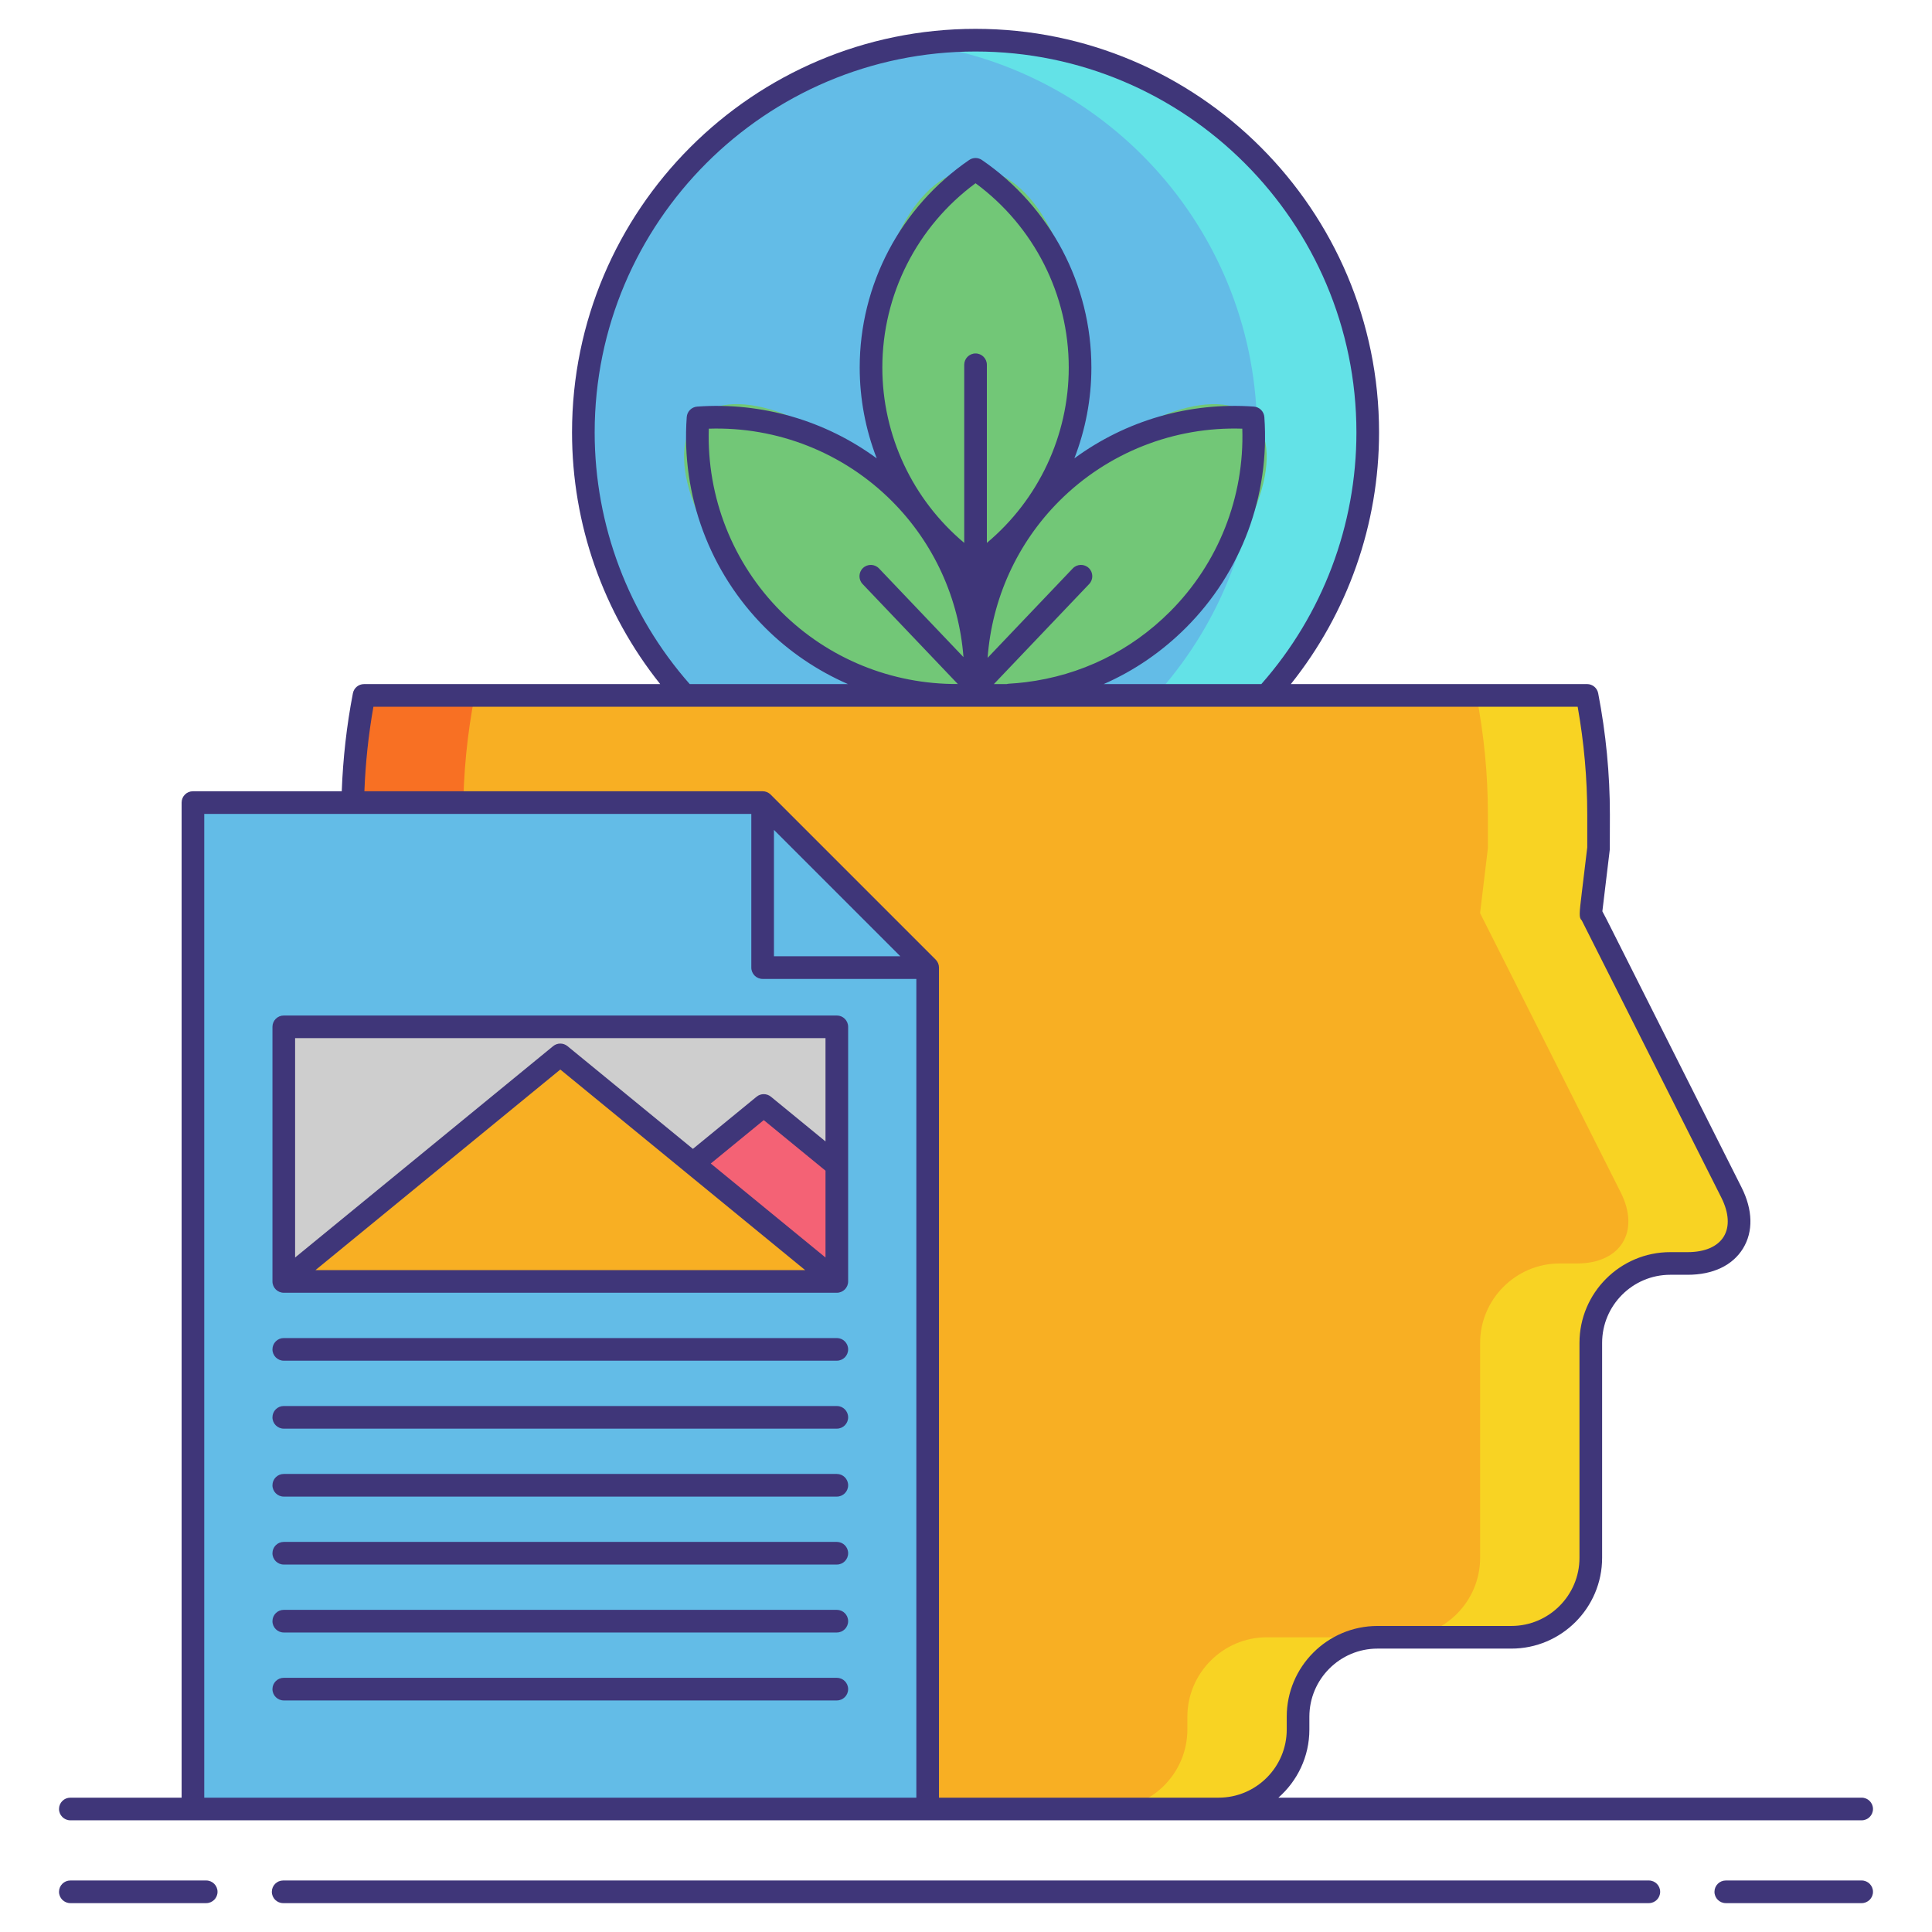
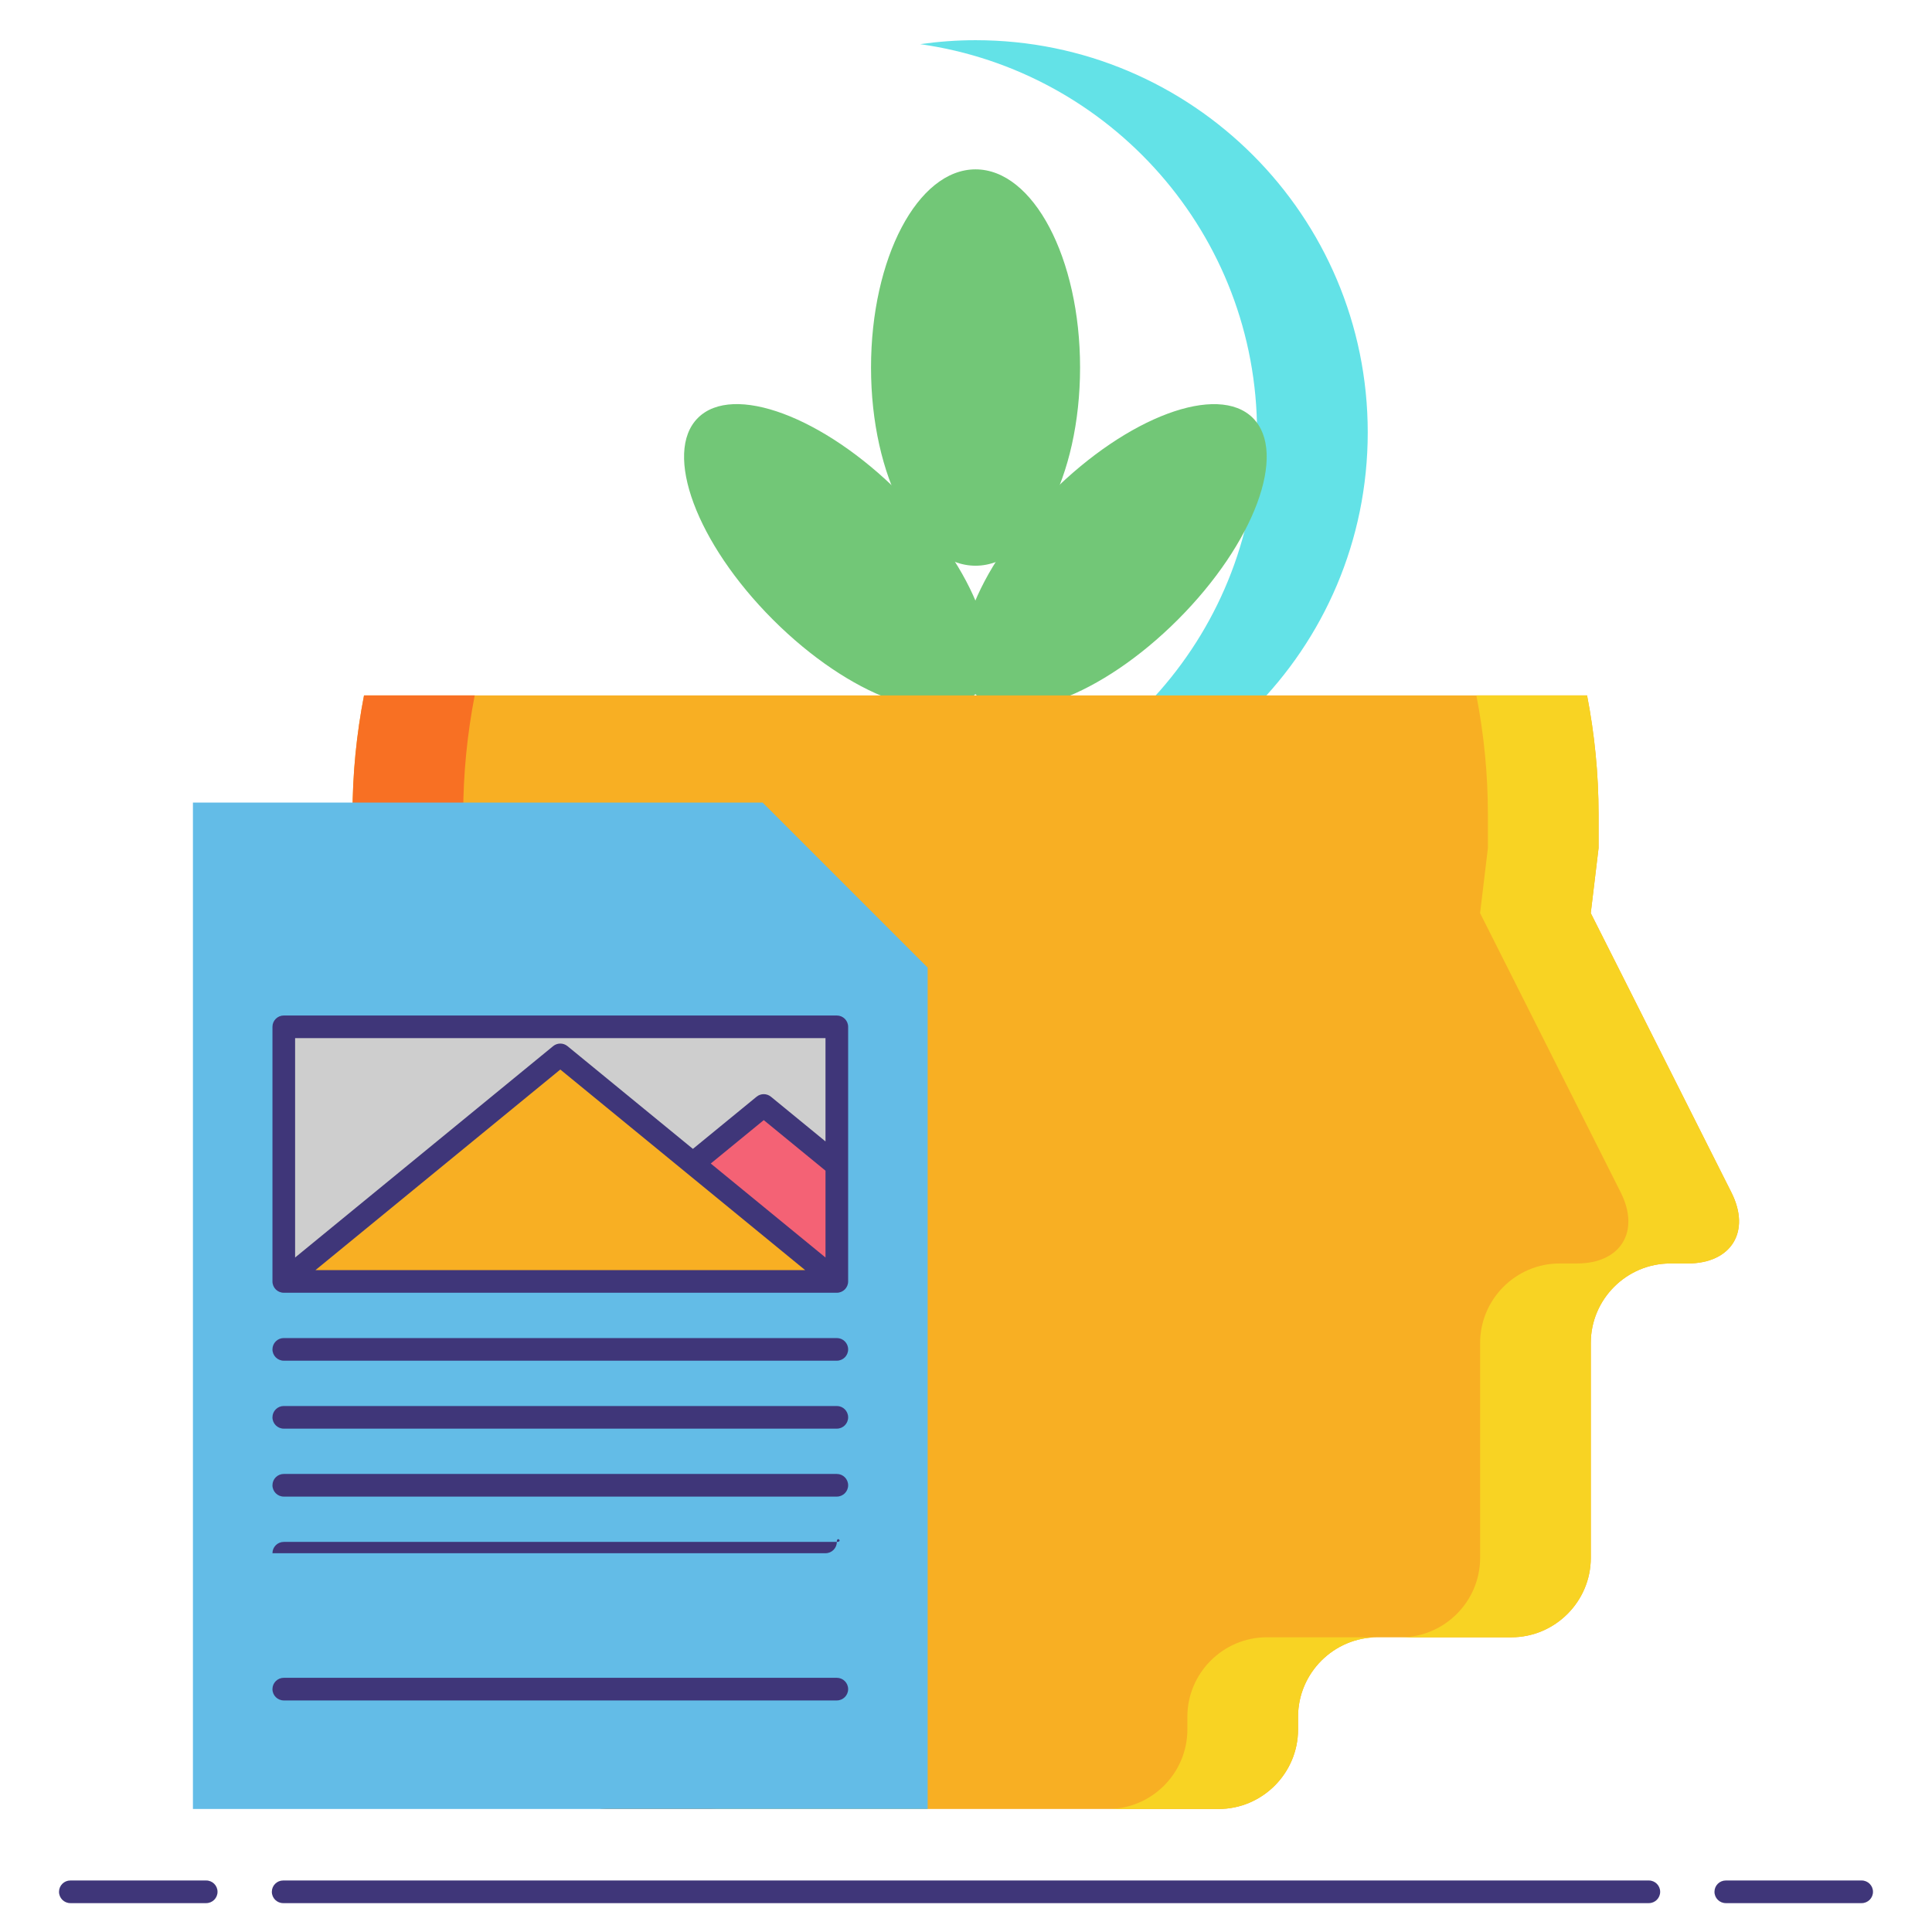
<svg xmlns="http://www.w3.org/2000/svg" version="1.1" id="Layer_1" x="0px" y="0px" viewBox="0 0 256 256" enable-background="new 0 0 256 256" xml:space="preserve">
  <g>
    <g>
-       <circle fill="#63BCE7" cx="129.265" cy="57.294" r="51.968" />
      <g>
        <path fill="#63E2E7" d="M129.265,5.326c-2.49,0-4.936,0.186-7.333,0.525c25.227,3.565,44.635,25.232,44.635,51.443     c0,26.21-19.408,47.878-44.635,51.443c2.397,0.339,4.843,0.525,7.333,0.525c28.701,0,51.968-23.267,51.968-51.968     C181.233,28.592,157.966,5.326,129.265,5.326z" />
      </g>
      <g>
        <ellipse transform="matrix(0.707 -0.707 0.707 0.707 -8.865 126.028)" fill="#72C777" cx="147.696" cy="73.715" rx="25.94" ry="11.87" />
        <ellipse transform="matrix(0.707 -0.707 0.707 0.707 -19.662 99.962)" fill="#72C777" cx="110.834" cy="73.715" rx="11.87" ry="25.94" />
        <ellipse fill="#72C777" cx="129.265" cy="48.701" rx="13.85" ry="26.26" />
      </g>
    </g>
    <g>
      <path fill="#F8AF23" d="M46.71,107.927c0,22.47,17.703,48.964,17.703,48.964c3.217,4.814,5.849,13.491,5.849,19.282v53    c0,5.79,4.738,10.528,10.528,10.528h80.681c5.79,0,10.528-4.738,10.528-10.528v-1.696c0-5.79,4.738-10.528,10.528-10.528h17.734    c5.79,0,10.528-4.738,10.528-10.528v-28.477c0-5.79,4.738-10.528,10.528-10.528h2.313c5.79,0,8.398-4.232,5.794-9.404    l-13.902-27.618c-2.603-5.172-4.736-9.403-4.738-9.403c-0.002,0.001,0.463-3.877,1.035-8.617c0,0,0,0,0-4.447    c0-5.399-0.535-10.671-1.524-15.781H48.234C47.244,97.256,46.71,102.528,46.71,107.927z" />
      <g>
        <path fill="#F8D323" d="M157.333,227.477v1.696c0,5.79-4.738,10.528-10.528,10.528h14.667c5.79,0,10.528-4.738,10.528-10.528     v-1.696c0-5.79,4.738-10.528,10.528-10.528h-14.667C162.07,216.949,157.333,221.687,157.333,227.477z" />
        <path fill="#F8D323" d="M229.425,158.012l-13.902-27.618c-2.604-5.172-4.736-9.403-4.738-9.403     c-0.002,0.001,0.463-3.877,1.035-8.617c0,0,0,0,0-4.447c0-5.399-0.535-10.671-1.524-15.781H195.63     c0.99,5.11,1.524,10.382,1.524,15.781c0,4.447,0,4.447,0,4.447c-0.572,4.74-1.037,8.617-1.035,8.617     c0.002-0.001,2.134,4.23,4.738,9.403l13.902,27.618c2.603,5.172-0.004,9.404-5.794,9.404h-2.313     c-5.79,0-10.528,4.738-10.528,10.528v28.477c0,5.791-4.738,10.528-10.528,10.528h14.667c5.79,0,10.528-4.738,10.528-10.528     v-28.477c0-5.79,4.738-10.528,10.528-10.528h2.313C229.421,167.416,232.029,163.184,229.425,158.012z" />
      </g>
      <g>
        <path fill="#F87023" d="M84.929,229.173v-53c0-5.79-2.632-14.467-5.849-19.282c0,0-17.703-26.494-17.703-48.964     c0-5.399,0.535-10.671,1.524-15.781H48.234c-0.99,5.11-1.524,10.382-1.524,15.781c0,22.47,17.703,48.964,17.703,48.964     c3.217,4.814,5.849,13.491,5.849,19.282v53c0,5.79,4.738,10.528,10.528,10.528h14.667     C89.666,239.701,84.929,234.964,84.929,229.173z" />
      </g>
      <g>
        <polygon fill="#63BCE7" points="122.92,128.212 101.053,106.345 25.565,106.345 25.565,239.701 122.92,239.701    " />
        <rect x="37.602" y="136.06" fill="#CECECE" width="73.281" height="33.736" />
        <polygon fill="#F8AF23" points="37.602,169.796 74.242,139.779 110.883,169.796    " />
        <polygon fill="#F46275" points="91.813,154.173 101.201,146.481 110.883,154.413 110.883,169.796    " />
        <g>
          <path fill="#3F3679" d="M27.323,249.174H9.32c-0.829,0-1.5,0.671-1.5,1.5s0.671,1.5,1.5,1.5h18.003c0.829,0,1.5-0.671,1.5-1.5      S28.152,249.174,27.323,249.174z" />
          <path fill="#3F3679" d="M246.68,249.174h-18.003c-0.829,0-1.5,0.671-1.5,1.5s0.671,1.5,1.5,1.5h18.003      c0.829,0,1.5-0.671,1.5-1.5S247.509,249.174,246.68,249.174z" />
          <path fill="#3F3679" d="M218.479,249.174H37.521c-0.829,0-1.5,0.671-1.5,1.5s0.671,1.5,1.5,1.5h180.959      c0.829,0,1.5-0.671,1.5-1.5S219.308,249.174,218.479,249.174z" />
-           <path fill="#3F3679" d="M9.32,241.201h16.245h97.355h123.76c0.829,0,1.5-0.671,1.5-1.5s-0.671-1.5-1.5-1.5h-77.287      c2.511-2.206,4.106-5.431,4.106-9.028v-1.696c0-4.978,4.05-9.028,9.028-9.028h17.734c6.632,0,12.028-5.396,12.028-12.028      v-28.478c0-4.978,4.05-9.028,9.028-9.028h2.313c3.341,0,5.941-1.234,7.322-3.476c1.381-2.241,1.314-5.119-0.188-8.103      l-17.247-34.26c-0.52-1.031-0.897-1.781-1.195-2.322c0.132-1.105,0.524-4.372,0.986-8.202c0.007-0.06,0.011-4.627,0.011-4.627      c0-5.344-0.522-10.749-1.551-16.066c-0.137-0.706-0.754-1.215-1.473-1.215h-39.25c7.552-9.452,11.687-21.181,11.687-33.353      c0-29.482-23.985-53.468-53.468-53.468S75.797,27.811,75.797,57.293c0,12.168,4.134,23.902,11.685,33.353H48.234      c-0.718,0-1.336,0.509-1.473,1.215c-0.832,4.297-1.316,8.657-1.477,12.984H25.565c-0.829,0-1.5,0.671-1.5,1.5v131.856H9.32      c-0.829,0-1.5,0.671-1.5,1.5S8.491,241.201,9.32,241.201z M102.553,109.966l16.746,16.746h-16.746V109.966z M78.797,57.293      c0-27.828,22.64-50.468,50.468-50.468s50.468,22.64,50.468,50.468c0,12.307-4.476,24.136-12.599,33.353h-20.89      c4.027-1.765,7.709-4.28,10.906-7.478c7.348-7.347,11.132-17.518,10.384-27.904c-0.054-0.743-0.645-1.334-1.388-1.388      c-8.564-0.619-16.977,1.854-23.786,6.858c1.468-3.787,2.255-7.858,2.255-12.034c0-10.991-5.421-21.271-14.502-27.498      c-0.511-0.351-1.186-0.351-1.696,0c-9.081,6.228-14.502,16.507-14.502,27.498c0,4.176,0.787,8.247,2.255,12.034      c-6.81-5.003-15.224-7.476-23.786-6.858c-0.743,0.054-1.334,0.645-1.388,1.388c-0.748,10.386,3.037,20.557,10.384,27.904      c3.196,3.197,6.931,5.709,10.982,7.478H91.394C83.272,81.43,78.797,69.596,78.797,57.293z M130.765,71.937V48.335      c0-0.829-0.671-1.5-1.5-1.5s-1.5,0.671-1.5,1.5v23.601c-6.841-5.737-10.851-14.223-10.851-23.236      c0-9.654,4.598-18.706,12.351-24.42c7.752,5.714,12.35,14.766,12.35,24.42C141.615,57.714,137.606,66.2,130.765,71.937z       M127.665,87.071l-11.194-11.753c-0.572-0.6-1.521-0.622-2.121-0.052c-0.6,0.572-0.623,1.521-0.052,2.121l12.617,13.248      c-8.759,0.054-17.192-3.364-23.414-9.586c-6.419-6.42-9.87-15.193-9.582-24.247c9.058-0.293,17.827,3.163,24.247,9.582      C123.74,71.956,127.072,79.305,127.665,87.071z M144.269,75.266c-0.6-0.571-1.55-0.548-2.121,0.052l-11.284,11.849      c0.573-7.8,3.904-15.187,9.5-20.784c6.419-6.419,15.185-9.875,24.247-9.582c0.289,9.054-3.162,17.827-9.582,24.247      c-5.213,5.213-11.831,8.446-19.136,9.349c-0.72,0.089-1.458,0.156-2.192,0.197c-0.108,0.006-0.212,0.025-0.313,0.052h-1.695      l12.628-13.26C144.892,76.787,144.869,75.837,144.269,75.266z M49.48,93.646h159.569c0.844,4.736,1.271,9.535,1.271,14.281      v4.357l-0.722,5.996c-0.338,2.819-0.398,3.315,0.002,3.691c0.525,1.039,2.385,4.732,4.583,9.097l13.902,27.618      c1.016,2.019,1.127,3.859,0.313,5.18c-0.814,1.321-2.508,2.049-4.768,2.049h-2.313c-6.632,0-12.028,5.396-12.028,12.028v28.478      c0,4.978-4.05,9.028-9.028,9.028h-17.734c-6.632,0-12.028,5.396-12.028,12.028v1.696c0,4.978-4.05,9.028-9.028,9.028H124.42      V128.212c0-0.398-0.158-0.779-0.439-1.061l-21.867-21.867c-0.281-0.281-0.663-0.439-1.061-0.439H48.284      C48.428,101.116,48.819,97.361,49.48,93.646z M27.065,107.845h72.488v20.367c0,0.829,0.671,1.5,1.5,1.5h20.367v108.489H27.065      V107.845z" />
          <path fill="#3F3679" d="M110.883,134.56H37.602c-0.829,0-1.5,0.671-1.5,1.5v33.736c0,0.829,0.671,1.5,1.5,1.5h73.281      c0.829,0,1.5-0.671,1.5-1.5V136.06C112.383,135.231,111.711,134.56,110.883,134.56z M90.864,155.334      c0.003,0.002,0.005,0.004,0.008,0.007l15.813,12.955H41.8l32.443-26.578L90.864,155.334z M94.18,154.173l7.022-5.752      l8.182,6.702v11.505L94.18,154.173z M109.383,137.56v13.685l-7.231-5.924c-0.553-0.453-1.349-0.453-1.901,0l-8.438,6.912      l-16.619-13.615c-0.553-0.453-1.349-0.453-1.901,0l-34.19,28.009V137.56H109.383z" />
          <path fill="#3F3679" d="M110.883,177.299H37.602c-0.829,0-1.5,0.671-1.5,1.5s0.671,1.5,1.5,1.5h73.281      c0.829,0,1.5-0.671,1.5-1.5S111.711,177.299,110.883,177.299z" />
          <path fill="#3F3679" d="M110.883,186.303H37.602c-0.829,0-1.5,0.671-1.5,1.5s0.671,1.5,1.5,1.5h73.281      c0.829,0,1.5-0.671,1.5-1.5S111.711,186.303,110.883,186.303z" />
          <path fill="#3F3679" d="M110.883,195.307H37.602c-0.829,0-1.5,0.671-1.5,1.5s0.671,1.5,1.5,1.5h73.281      c0.829,0,1.5-0.671,1.5-1.5S111.711,195.307,110.883,195.307z" />
-           <path fill="#3F3679" d="M110.883,204.311H37.602c-0.829,0-1.5,0.671-1.5,1.5s0.671,1.5,1.5,1.5h73.281      c0.829,0,1.5-0.671,1.5-1.5S111.711,204.311,110.883,204.311z" />
-           <path fill="#3F3679" d="M110.883,213.314H37.602c-0.829,0-1.5,0.671-1.5,1.5s0.671,1.5,1.5,1.5h73.281      c0.829,0,1.5-0.671,1.5-1.5S111.711,213.314,110.883,213.314z" />
+           <path fill="#3F3679" d="M110.883,204.311H37.602c-0.829,0-1.5,0.671-1.5,1.5h73.281      c0.829,0,1.5-0.671,1.5-1.5S111.711,204.311,110.883,204.311z" />
          <path fill="#3F3679" d="M110.883,222.318H37.602c-0.829,0-1.5,0.671-1.5,1.5s0.671,1.5,1.5,1.5h73.281      c0.829,0,1.5-0.671,1.5-1.5S111.711,222.318,110.883,222.318z" />
        </g>
      </g>
    </g>
  </g>
</svg>